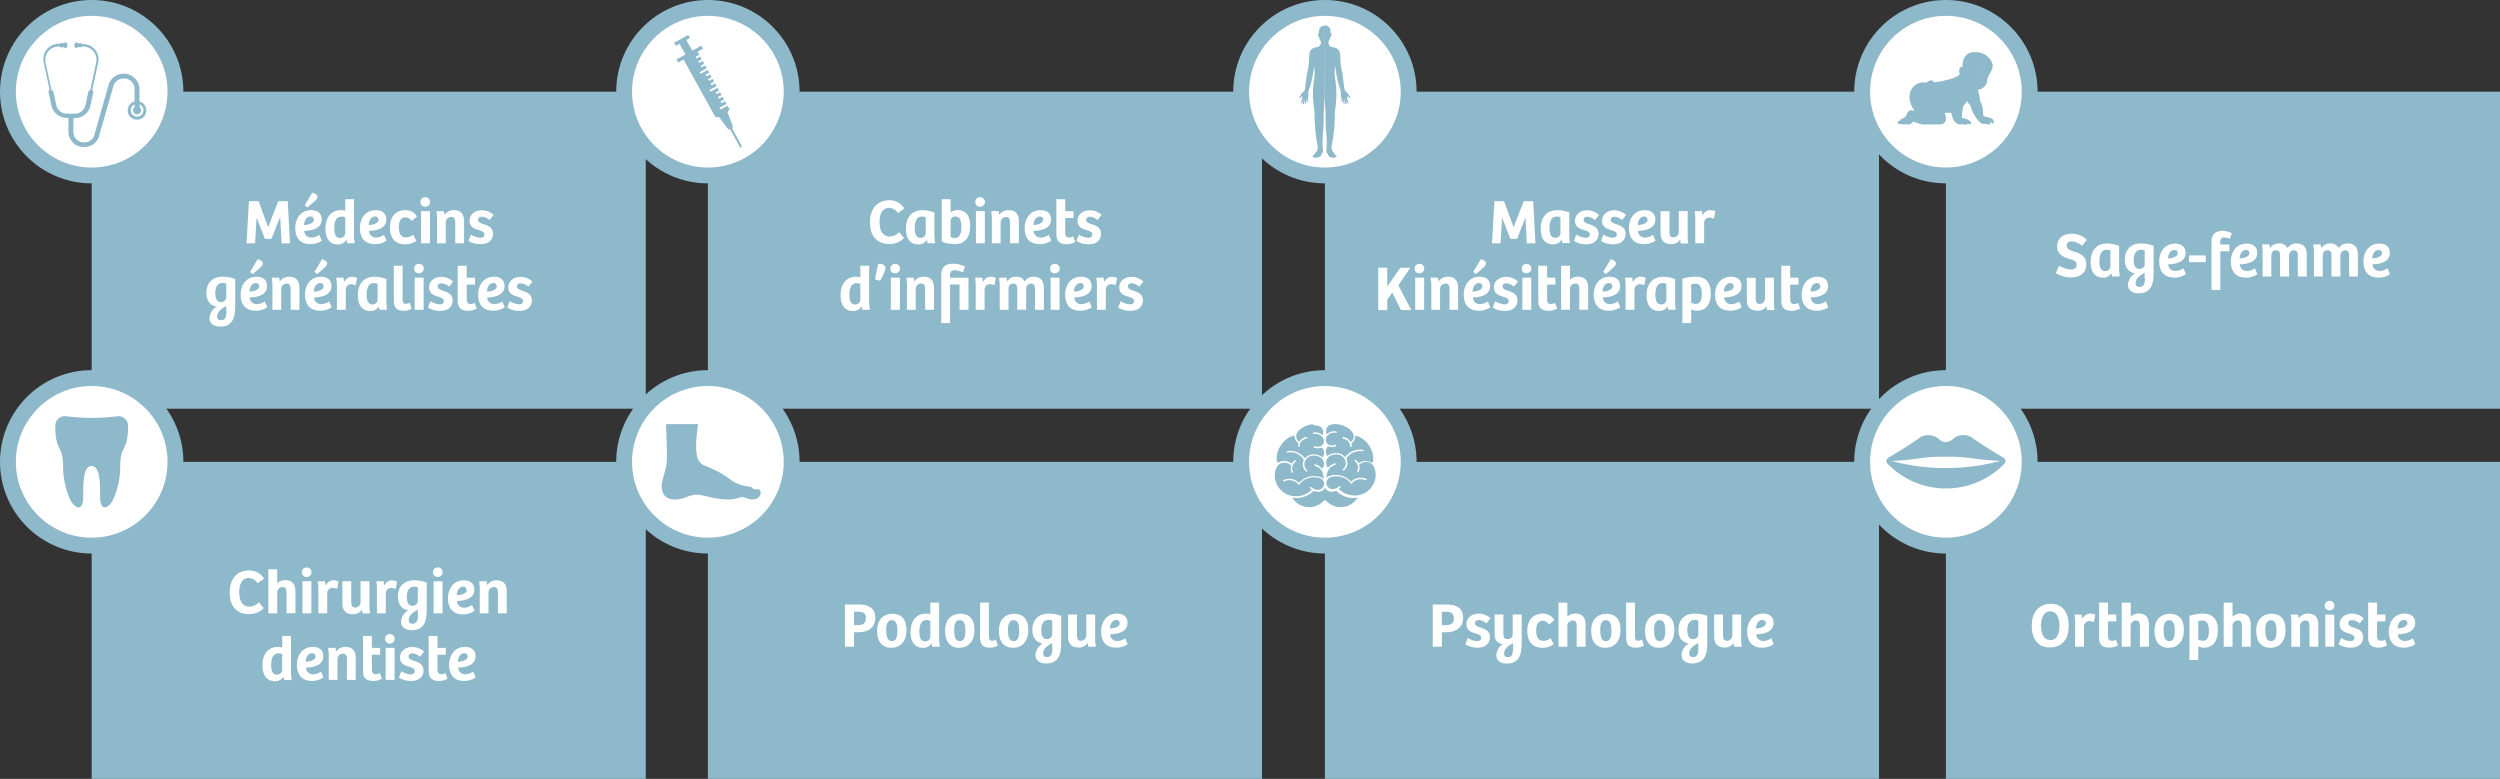
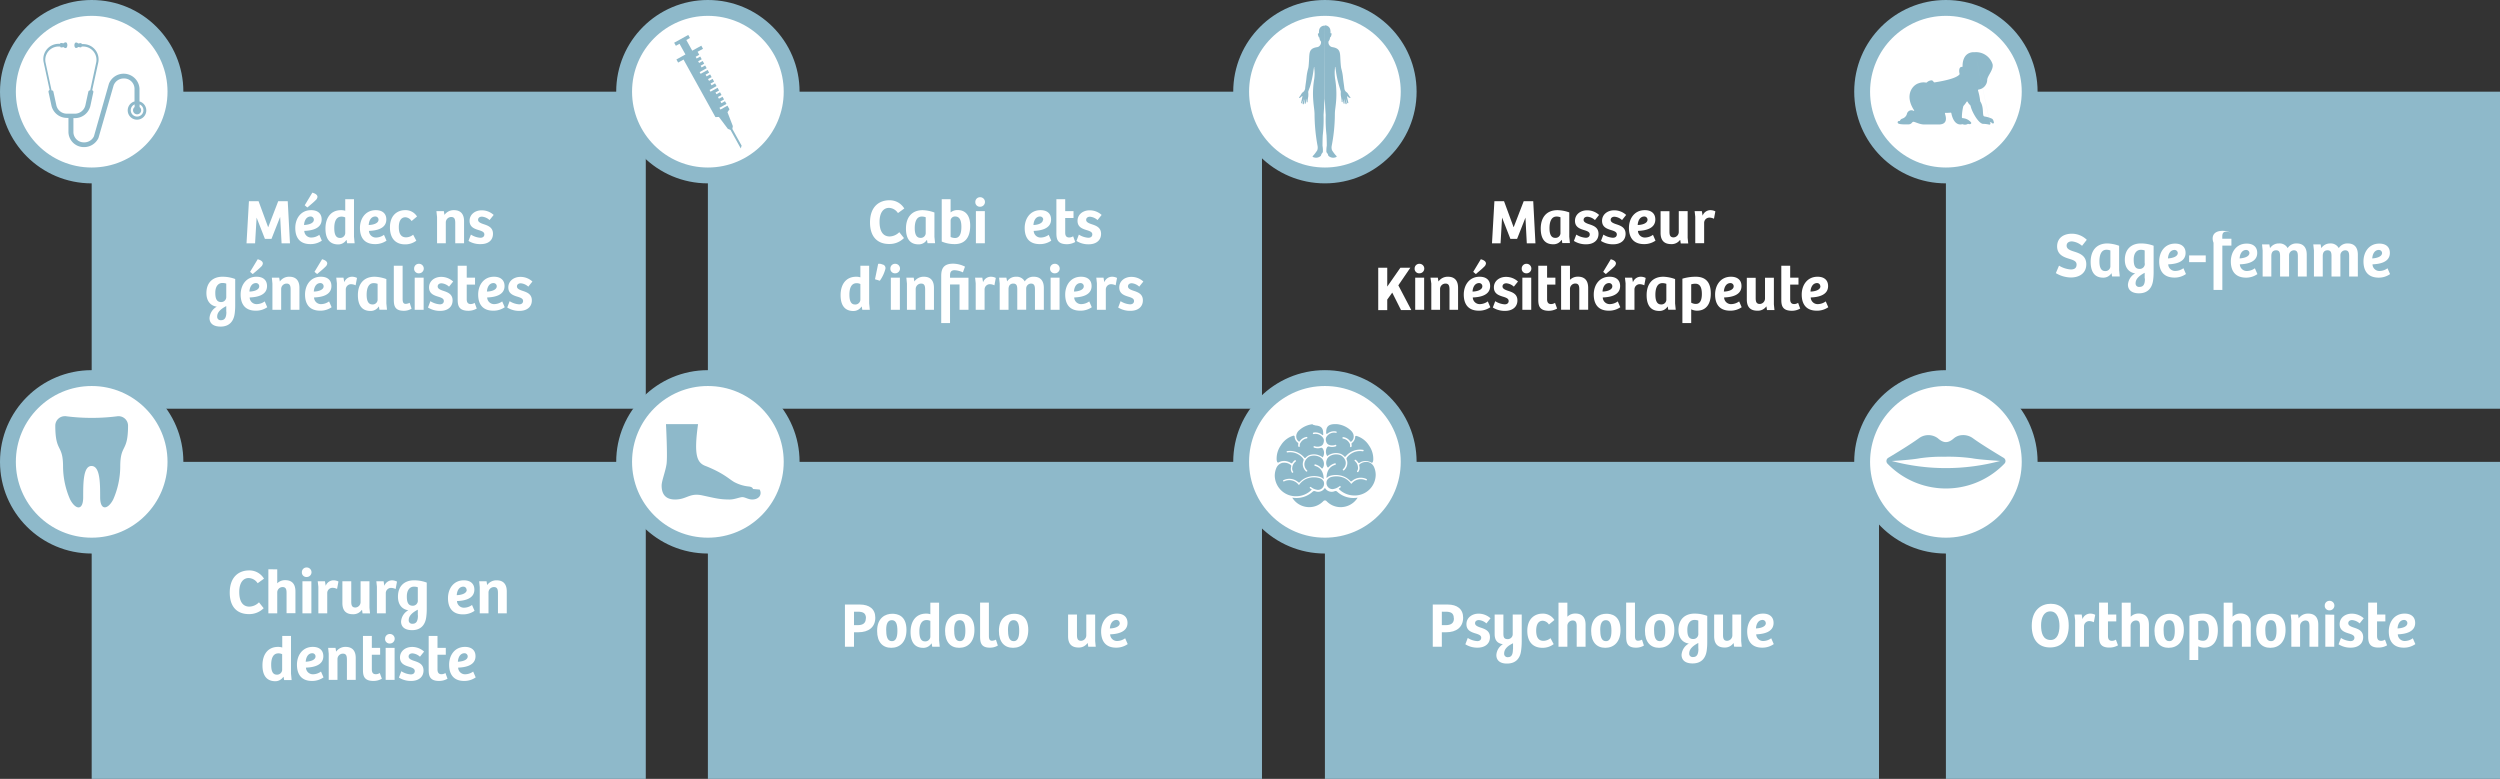
<svg xmlns="http://www.w3.org/2000/svg" id="Calque_1" data-name="Calque 1" viewBox="0 0 788.58 245.68">
  <rect x="0" y="0" width="788.58" height="245.68" fill="#333333" stroke="none" />
  <defs>
    <style>.cls-1{fill:#8eb9ca;}.cls-2{fill:#fff;}.cls-3{fill:none;stroke:#8eb9ca;stroke-width:5px;}</style>
  </defs>
  <rect class="cls-1" x="28.92" y="28.92" width="174.78" height="100" />
  <path class="cls-2" d="M81.56,63.46l3,8.16h.06l3.14-8.16h3l.71,13.3H88.82l-.44-8.22h-.06l-2.68,6.8H83.56l-2.62-6.7h0l-.48,8.12h-2.7l.76-13.3Z" transform="translate(0 0)" />
  <path class="cls-2" d="M93.14,71.91c0-2.94,1.72-5.62,5-5.62,2,0,3.32,1,3.32,2.94,0,3-3.32,3.52-5.48,3.6a2.17,2.17,0,0,0,2.24,2.1h0a4.36,4.36,0,0,0,2.5-.86l.8,1.84A6.21,6.21,0,0,1,97.9,77C94.52,77,93.14,74.91,93.14,71.91ZM99,69.29a1,1,0,0,0-1-1c-1.34,0-2,1.24-2.1,2.68C97,70.93,99,70.59,99,69.29Zm-.48-8.52c.64.18,1.62.56,1.62,1.34a1.63,1.63,0,0,1-.6,1.06c-.68.7-1.82,1.62-2.6,2.28l-.82-.7Z" transform="translate(0 0)" />
  <path class="cls-2" d="M102.66,72.11c0-3.44,1.72-5.82,4.92-5.82a4,4,0,0,1,1.32.2V62.83h2.76V74.67l.2,2.06H109.5l-.18-1h-.1a3,3,0,0,1-2.6,1.37C103.42,77.06,102.66,74.51,102.66,72.11Zm6.24,1.48v-5a2.65,2.65,0,0,0-1.2-.26c-1.74,0-2.26,1.74-2.26,3.56s.38,3.16,1.78,3.16a1.6,1.6,0,0,0,1.68-1.46Z" transform="translate(0 0)" />
  <path class="cls-2" d="M113.54,71.91c0-2.94,1.72-5.62,5-5.62,2,0,3.32,1,3.32,2.94,0,3-3.32,3.52-5.48,3.6a2.17,2.17,0,0,0,2.24,2.1h0a4.36,4.36,0,0,0,2.5-.86l.8,1.84A6.21,6.21,0,0,1,118.3,77C114.92,77,113.54,74.91,113.54,71.91Zm5.86-2.62a1,1,0,0,0-1-1c-1.34,0-2,1.24-2.1,2.68,1.06,0,3.1-.38,3.1-1.68Z" transform="translate(0 0)" />
  <path class="cls-2" d="M123,71.73c0-4,2.52-5.44,4.76-5.44a4.22,4.22,0,0,1,3.78,2l-1.72,1.44a2.48,2.48,0,0,0-1.94-1.2c-1.26,0-2.08,1-2.08,3.12s.72,3.22,2.32,3.22a3.62,3.62,0,0,0,2.2-.84l1,1.89a5.75,5.75,0,0,1-3.6,1.16C124.76,77.06,123,75.17,123,71.73Z" transform="translate(0 0)" />
-   <path class="cls-2" d="M132.62,63.69a1.47,1.47,0,0,1,1.46-1.48h.08a1.5,1.5,0,1,1,0,3,1.43,1.43,0,0,1-1.54-1.31Zm3,2.9V76.73H132.8V66.59Z" transform="translate(0 0)" />
  <path class="cls-2" d="M137.66,66.59H140l.2,1.2a3.56,3.56,0,0,1,3-1.5c2,0,3.18,1.12,3.18,3.5v6.94h-2.78V70.35c0-1.1-.18-1.9-1.26-1.9a1.72,1.72,0,0,0-1.72,1.72v6.56h-2.76V68.46Z" transform="translate(0 0)" />
  <path class="cls-2" d="M147.78,76l.76-2a6.3,6.3,0,0,0,3,1c.68,0,1.24-.34,1.24-1.06s-.68-1-1.52-1.28c-1.48-.44-3.14-.94-3.14-3s1.78-3.32,3.8-3.32a5.54,5.54,0,0,1,3.8,1.46l-1.3,1.62A4,4,0,0,0,152,68.34c-.66,0-1.2.34-1.2,1s.68,1,1.6,1.32c1.46.48,3.1,1,3.1,3.08S154,77,151.64,77A7,7,0,0,1,147.78,76Z" transform="translate(0 0)" />
  <path class="cls-2" d="M66.09,100.3a4.45,4.45,0,0,1,2.3-3.57c-1.68-.2-3.28-1.48-3.28-4.28,0-3.42,2.12-5.16,5.08-5.16a11.37,11.37,0,0,1,4,.72v8.35a18.84,18.84,0,0,1-.14,2.37c-.3,2.69-1.78,4.29-4.48,4.29C67.27,103,66.09,102,66.09,100.3Zm5.28-6.71V89.46a3.36,3.36,0,0,0-1.22-.2c-1.32,0-2.24,1.1-2.24,3.08,0,1.38.2,2.94,1.84,2.94a1.58,1.58,0,0,0,1.62-1.54Zm0,4.75V96.55c-1.72.9-2.86,1.94-2.86,3.26a1.06,1.06,0,0,0,.93,1.19.94.94,0,0,0,.29,0c1.3,0,1.68-1.06,1.68-2.66Z" transform="translate(0 0)" />
  <path class="cls-2" d="M75.91,92.91c0-2.94,1.72-5.62,5-5.62,2,0,3.32,1,3.32,2.94,0,3-3.32,3.52-5.48,3.6A2.17,2.17,0,0,0,81,95.93h0a4.36,4.36,0,0,0,2.5-.86l.8,1.84A6.21,6.21,0,0,1,80.67,98C77.29,98,75.91,95.91,75.91,92.91Zm5.86-2.62a1,1,0,0,0-1-1c-1.34,0-2,1.24-2.1,2.68,1.06,0,3.1-.38,3.1-1.68Zm-.48-8.52c.64.18,1.62.56,1.62,1.34a1.63,1.63,0,0,1-.6,1.06c-.68.7-1.82,1.62-2.6,2.28l-.82-.7Z" transform="translate(0 0)" />
  <path class="cls-2" d="M85.75,87.59h2.32l.2,1.2a3.56,3.56,0,0,1,3-1.5c2,0,3.18,1.12,3.18,3.5v6.94H91.67V91.35c0-1.1-.18-1.9-1.26-1.9a1.72,1.72,0,0,0-1.72,1.72v6.56H85.93V89.46Z" transform="translate(0 0)" />
  <path class="cls-2" d="M96.22,92.91c0-2.94,1.72-5.62,5-5.62,2,0,3.32,1,3.32,2.94,0,3-3.32,3.52-5.48,3.6a2.17,2.17,0,0,0,2.24,2.1h0a4.36,4.36,0,0,0,2.5-.86l.8,1.84A6.21,6.21,0,0,1,101,98C97.61,98,96.22,95.91,96.22,92.91Zm5.86-2.62a1,1,0,0,0-1-1c-1.34,0-2,1.24-2.1,2.68,1.07,0,3.11-.38,3.11-1.68Zm-.48-8.52c.64.18,1.62.56,1.62,1.34a1.63,1.63,0,0,1-.6,1.06c-.68.7-1.82,1.62-2.6,2.28l-.82-.7Z" transform="translate(0 0)" />
  <path class="cls-2" d="M106.07,87.59h2.28l.24,1.44a2.63,2.63,0,0,1,2.4-1.74,3.39,3.39,0,0,1,1.62.38L112.17,90a3.44,3.44,0,0,0-1.44-.36,1.66,1.66,0,0,0-1.66,1.66v6.42h-2.8V89.35Z" transform="translate(0 0)" />
  <path class="cls-2" d="M112.89,93.11c0-3.52,1.8-5.82,5.3-5.82a11.87,11.87,0,0,1,3.68.74v7.68l.2,2h-2.38l-.16-1h-.08a3,3,0,0,1-2.64,1.37C113.77,98.06,112.89,95.71,112.89,93.11Zm6.22,1.42v-5a3.38,3.38,0,0,0-1.26-.22c-1.64,0-2.2,1.7-2.2,3.66,0,1.6.36,3.06,1.8,3.06a1.54,1.54,0,0,0,1.66-1.41Z" transform="translate(0 0)" />
  <path class="cls-2" d="M124.22,94.31V83.83H127V94.29c0,1.1.26,1.56,1,1.56a3.05,3.05,0,0,0,1.22-.34l.6,1.86a4.69,4.69,0,0,1-2.56.66C124.35,98,124.22,96.17,124.22,94.31Z" transform="translate(0 0)" />
  <path class="cls-2" d="M130.63,84.69a1.47,1.47,0,0,1,1.46-1.48h.08a1.5,1.5,0,0,1,0,3,1.43,1.43,0,0,1-1.54-1.31Zm3,2.9V97.73h-2.82V87.59Z" transform="translate(0 0)" />
  <path class="cls-2" d="M135,97l.76-2a6.3,6.3,0,0,0,3,1c.68,0,1.24-.34,1.24-1.06s-.68-1-1.52-1.28c-1.48-.44-3.14-.94-3.14-3s1.78-3.32,3.8-3.32a5.54,5.54,0,0,1,3.8,1.46l-1.3,1.62a4,4,0,0,0-2.38-1.06c-.66,0-1.2.34-1.2,1s.68,1,1.6,1.32c1.46.48,3.1,1,3.1,3.08s-1.58,3.3-3.9,3.3A7,7,0,0,1,135,97Z" transform="translate(0 0)" />
  <path class="cls-2" d="M144.37,94.46V83.83h2.85v3.76h2.62v2.18h-2.62v4.62c0,1.18.54,1.52,1.28,1.52a2.31,2.31,0,0,0,1.22-.38l.66,1.8a5.26,5.26,0,0,1-2.68.7C144.63,98,144.37,96.29,144.37,94.46Z" transform="translate(0 0)" />
  <path class="cls-2" d="M150.83,92.91c0-2.94,1.72-5.62,5-5.62,2,0,3.32,1,3.32,2.94,0,3-3.32,3.52-5.48,3.6a2.17,2.17,0,0,0,2.24,2.1h0a4.36,4.36,0,0,0,2.5-.86l.8,1.84A6.21,6.21,0,0,1,155.59,98C152.22,98,150.83,95.91,150.83,92.91Zm5.86-2.62a1,1,0,0,0-1-1c-1.34,0-2,1.24-2.1,2.68,1.06,0,3.1-.38,3.1-1.68Z" transform="translate(0 0)" />
  <path class="cls-2" d="M160,97l.76-2a6.3,6.3,0,0,0,3,1c.68,0,1.24-.34,1.24-1.06s-.68-1-1.52-1.28c-1.48-.44-3.14-.94-3.14-3s1.78-3.32,3.8-3.32a5.54,5.54,0,0,1,3.8,1.46l-1.3,1.62a4,4,0,0,0-2.38-1.06c-.66,0-1.2.34-1.2,1s.68,1,1.6,1.32c1.46.48,3.1,1,3.1,3.08s-1.58,3.3-3.9,3.3A7,7,0,0,1,160,97Z" transform="translate(0 0)" />
  <rect class="cls-1" x="223.29" y="28.92" width="174.78" height="100" />
  <path class="cls-2" d="M274.43,70.17c0-5.24,3.16-7,6.06-7a5.35,5.35,0,0,1,4.75,2.6l-2,1.44a3.52,3.52,0,0,0-2.8-1.64c-1.82,0-3,1.54-3,4.4s1,4.62,3.22,4.62a4.43,4.43,0,0,0,3-1.36l1.48,1.86a6.36,6.36,0,0,1-4.6,1.87C276.77,77,274.43,74.67,274.43,70.17Z" transform="translate(0 0)" />
  <path class="cls-2" d="M285.77,72.11c0-3.52,1.8-5.82,5.3-5.82a11.87,11.87,0,0,1,3.68.74v7.68l.2,2h-2.38l-.16-1h-.08a3,3,0,0,1-2.64,1.37C286.65,77.06,285.77,74.71,285.77,72.11ZM292,73.53v-5a3.38,3.38,0,0,0-1.26-.22c-1.64,0-2.2,1.7-2.2,3.66,0,1.6.36,3.06,1.8,3.06A1.54,1.54,0,0,0,292,73.62v-.09Z" transform="translate(0 0)" />
  <path class="cls-2" d="M297.05,76.19V62.83h2.8V67a3.47,3.47,0,0,1,2.26-.74c2.4,0,3.92,1.68,3.92,4.9,0,3.9-1.76,5.84-4.9,5.84A10.42,10.42,0,0,1,297.05,76.19Zm6.2-4.64c0-1.58-.32-3.26-1.94-3.26a1.36,1.36,0,0,0-1.46,1.25v5.21a3.26,3.26,0,0,0,1.4.32c1.28,0,2-1.08,2-3.52Z" transform="translate(0 0)" />
  <path class="cls-2" d="M307.65,63.69a1.47,1.47,0,0,1,1.46-1.48h.08a1.5,1.5,0,1,1,0,3h0a1.43,1.43,0,0,1-1.54-1.31Zm3,2.9V76.73h-2.82V66.59Z" transform="translate(0 0)" />
-   <path class="cls-2" d="M312.69,66.59H315l.2,1.2a3.56,3.56,0,0,1,3-1.5c2,0,3.18,1.12,3.18,3.5v6.94h-2.78V70.35c0-1.1-.18-1.9-1.26-1.9a1.72,1.72,0,0,0-1.72,1.72v6.56h-2.76V68.46Z" transform="translate(0 0)" />
  <path class="cls-2" d="M323.22,71.91c0-2.94,1.72-5.62,5-5.62,2,0,3.32,1,3.32,2.94,0,3-3.32,3.52-5.48,3.6a2.17,2.17,0,0,0,2.24,2.1h0a4.36,4.36,0,0,0,2.5-.86l.8,1.84A6.21,6.21,0,0,1,328,77C324.55,77,323.22,74.91,323.22,71.91Zm5.86-2.62a1,1,0,0,0-1-1c-1.34,0-2,1.24-2.1,2.68,1,0,3-.38,3-1.68Z" transform="translate(0 0)" />
  <path class="cls-2" d="M333.22,73.46V62.83H336v3.76h2.62v2.18H336v4.62c0,1.18.54,1.52,1.28,1.52a2.31,2.31,0,0,0,1.22-.38l.66,1.8a5.26,5.26,0,0,1-2.68.7C333.45,77,333.22,75.29,333.22,73.46Z" transform="translate(0 0)" />
  <path class="cls-2" d="M339.55,76l.76-2a6.3,6.3,0,0,0,3,1c.68,0,1.24-.34,1.24-1.06s-.68-1-1.52-1.28c-1.48-.44-3.14-.94-3.14-3s1.78-3.32,3.8-3.32a5.54,5.54,0,0,1,3.8,1.46l-1.3,1.62a4,4,0,0,0-2.38-1.06c-.66,0-1.2.34-1.2,1s.68,1,1.6,1.32c1.46.48,3.1,1,3.1,3.08s-1.58,3.3-3.9,3.3A7,7,0,0,1,339.55,76Z" transform="translate(0 0)" />
  <path class="cls-2" d="M265.15,93.11c0-3.44,1.72-5.82,4.92-5.82a4,4,0,0,1,1.32.2V83.83h2.77V95.67l.2,2.06H272l-.18-1h-.1a3,3,0,0,1-2.6,1.37C265.91,98.06,265.15,95.51,265.15,93.11Zm6.24,1.48v-5a2.65,2.65,0,0,0-1.2-.26c-1.74,0-2.26,1.74-2.26,3.56s.38,3.16,1.78,3.16a1.6,1.6,0,0,0,1.68-1.46Z" transform="translate(0 0)" />
  <path class="cls-2" d="M277,83.23a2.23,2.23,0,0,1,1.3.18,1.16,1.16,0,0,1,1,1.32,1.42,1.42,0,0,1-.05.22,11.49,11.49,0,0,1-1.72,3.6L276,88.09Z" transform="translate(0 0)" />
  <path class="cls-2" d="M280.85,84.69a1.47,1.47,0,0,1,1.46-1.48h.08a1.5,1.5,0,0,1,0,3,1.43,1.43,0,0,1-1.54-1.31Zm3,2.9V97.73H281V87.59Z" transform="translate(0 0)" />
  <path class="cls-2" d="M285.89,87.59h2.33l.2,1.2a3.56,3.56,0,0,1,3-1.5c2,0,3.18,1.12,3.18,3.5v6.94h-2.78V91.35c0-1.1-.18-1.9-1.26-1.9a1.72,1.72,0,0,0-1.72,1.72v6.56h-2.76V89.46Z" transform="translate(0 0)" />
  <path class="cls-2" d="M300.63,83.17a8.47,8.47,0,0,1,3.76.94l-.66,1.8a7,7,0,0,0-2.58-.68c-1,0-1.48.42-1.48,1.62v.76h5.82V97.73h-2.82v-8h-3V101.9h-2.78V87.09C296.89,85.13,297.33,83.17,300.63,83.17Z" transform="translate(0 0)" />
  <path class="cls-2" d="M307.57,87.59h2.28l.24,1.44a2.63,2.63,0,0,1,2.4-1.74,3.39,3.39,0,0,1,1.62.38L313.67,90a3.44,3.44,0,0,0-1.44-.36,1.66,1.66,0,0,0-1.66,1.66v6.42h-2.8V89.35Z" transform="translate(0 0)" />
  <path class="cls-2" d="M315.15,87.59h2.3l.22,1.18a3.3,3.3,0,0,1,2.84-1.48,2.89,2.89,0,0,1,2.73,1.48,3.19,3.19,0,0,1,2.84-1.48c2,0,3.18,1.16,3.18,3.54v6.9h-2.8V91.35c0-1.06-.16-1.9-1.26-1.9A1.55,1.55,0,0,0,323.69,91a.76.76,0,0,0,0,.15v6.54h-2.81V91.35c0-1-.1-1.9-1.24-1.9s-1.52.8-1.52,1.8v6.48h-2.78V89.46Z" transform="translate(0 0)" />
  <path class="cls-2" d="M331.22,84.69a1.47,1.47,0,0,1,1.46-1.48h.08a1.5,1.5,0,0,1,0,3,1.43,1.43,0,0,1-1.54-1.31Zm3,2.9V97.73H331.4V87.59Z" transform="translate(0 0)" />
  <path class="cls-2" d="M336,92.91c0-2.94,1.72-5.62,5-5.62,2,0,3.32,1,3.32,2.94,0,3-3.32,3.52-5.48,3.6a2.17,2.17,0,0,0,2.24,2.1h0a4.36,4.36,0,0,0,2.5-.86l.8,1.84A6.21,6.21,0,0,1,340.73,98C337.35,98,336,95.91,336,92.91Zm5.86-2.62a1,1,0,0,0-1-1c-1.34,0-2,1.24-2.1,2.68,1.06,0,3.1-.38,3.1-1.68Z" transform="translate(0 0)" />
  <path class="cls-2" d="M345.81,87.59h2.28l.24,1.44a2.63,2.63,0,0,1,2.4-1.74,3.39,3.39,0,0,1,1.62.38L351.91,90a3.44,3.44,0,0,0-1.44-.36,1.66,1.66,0,0,0-1.66,1.66v6.42H346V89.35Z" transform="translate(0 0)" />
  <path class="cls-2" d="M352.71,97l.76-2a6.3,6.3,0,0,0,3,1c.68,0,1.24-.34,1.24-1.06s-.68-1-1.52-1.28c-1.48-.44-3.14-.94-3.14-3s1.78-3.32,3.8-3.32a5.54,5.54,0,0,1,3.8,1.46l-1.3,1.62A4,4,0,0,0,357,89.34c-.66,0-1.2.34-1.2,1s.68,1,1.6,1.32c1.46.48,3.1,1,3.1,3.08s-1.58,3.3-3.9,3.3A7,7,0,0,1,352.71,97Z" transform="translate(0 0)" />
-   <rect class="cls-1" x="417.92" y="28.92" width="174.78" height="100" />
  <path class="cls-2" d="M474.42,63.46l3,8.16h.06l3.15-8.16h3l.7,13.3H481.6l-.43-8.22h.05l-2.68,6.8h-2.12l-2.62-6.7h0l-.48,8.12h-2.7l.76-13.3Z" transform="translate(0 0)" />
  <path class="cls-2" d="M486,72.11c0-3.52,1.8-5.82,5.3-5.82A11.87,11.87,0,0,1,495,67v7.68l.2,2H492.8l-.16-1h-.08a3,3,0,0,1-2.64,1.37C486.88,77.06,486,74.71,486,72.11Zm6.22,1.42v-5a3.38,3.38,0,0,0-1.26-.22c-1.64,0-2.2,1.7-2.2,3.66,0,1.6.36,3.06,1.8,3.06a1.54,1.54,0,0,0,1.66-1.41v-.09Z" transform="translate(0 0)" />
  <path class="cls-2" d="M496.46,76l.76-2a6.3,6.3,0,0,0,3,1c.68,0,1.24-.34,1.24-1.06s-.68-1-1.52-1.28c-1.48-.44-3.14-.94-3.14-3s1.78-3.32,3.8-3.32a5.54,5.54,0,0,1,3.8,1.46l-1.3,1.62a4,4,0,0,0-2.38-1.06c-.66,0-1.2.34-1.2,1s.68,1,1.6,1.32c1.46.48,3.1,1,3.1,3.08s-1.58,3.3-3.9,3.3A7,7,0,0,1,496.46,76Z" transform="translate(0 0)" />
  <path class="cls-2" d="M505,76l.76-2a6.3,6.3,0,0,0,3,1c.68,0,1.24-.34,1.24-1.06s-.68-1-1.52-1.28c-1.48-.44-3.14-.94-3.14-3s1.78-3.32,3.8-3.32a5.54,5.54,0,0,1,3.8,1.46l-1.3,1.62a4,4,0,0,0-2.38-1.06c-.66,0-1.2.34-1.2,1s.68,1,1.6,1.32c1.46.48,3.1,1,3.1,3.08s-1.58,3.3-3.9,3.3A7,7,0,0,1,505,76Z" transform="translate(0 0)" />
  <path class="cls-2" d="M513.82,71.91c0-2.94,1.72-5.62,5-5.62,2,0,3.32,1,3.32,2.94,0,3-3.32,3.52-5.48,3.6a2.17,2.17,0,0,0,2.24,2.1h0a4.36,4.36,0,0,0,2.5-.86l.8,1.84A6.21,6.21,0,0,1,518.58,77C515.22,77,513.82,74.91,513.82,71.91Zm5.86-2.62a1,1,0,0,0-1-1c-1.34,0-2,1.24-2.1,2.68,1.06,0,3.1-.38,3.1-1.68Z" transform="translate(0 0)" />
  <path class="cls-2" d="M523.8,73.46V66.62h2.8V73c0,1.1.18,1.88,1.3,1.88a1.72,1.72,0,0,0,1.64-1.68v-6.6h2.8V75l.18,1.8h-2.36l-.16-1.1h-.08A3.25,3.25,0,0,1,527.14,77C524.92,77,523.8,75.81,523.8,73.46Z" transform="translate(0 0)" />
  <path class="cls-2" d="M534.54,66.59h2.28l.24,1.44a2.63,2.63,0,0,1,2.4-1.74,3.39,3.39,0,0,1,1.62.38L540.64,69a3.44,3.44,0,0,0-1.44-.36,1.66,1.66,0,0,0-1.66,1.66v6.42h-2.8V68.35Z" transform="translate(0 0)" />
  <path class="cls-2" d="M437.58,84.46V90.4h0l4.14-5.94h3.14L441.08,90l4.09,7.8h-3.25l-2.76-5.5-1.58,2.2v3.32h-2.84V84.46Z" transform="translate(0 0)" />
  <path class="cls-2" d="M446.22,84.69a1.47,1.47,0,0,1,1.46-1.48h.08a1.5,1.5,0,0,1,0,3,1.43,1.43,0,0,1-1.54-1.31Zm3,2.9V97.73H446.4V87.59Z" transform="translate(0 0)" />
  <path class="cls-2" d="M451.22,87.59h2.32l.2,1.2a3.56,3.56,0,0,1,3-1.5c2,0,3.18,1.12,3.18,3.5v6.94h-2.7V91.35c0-1.1-.18-1.9-1.26-1.9a1.72,1.72,0,0,0-1.72,1.72v6.56h-2.76V89.46Z" transform="translate(0 0)" />
  <path class="cls-2" d="M461.72,92.91c0-2.94,1.72-5.62,5-5.62,2,0,3.32,1,3.32,2.94,0,3-3.32,3.52-5.48,3.6a2.17,2.17,0,0,0,2.24,2.1h0a4.36,4.36,0,0,0,2.5-.86l.8,1.84A6.21,6.21,0,0,1,466.48,98C463.1,98,461.72,95.91,461.72,92.91Zm5.86-2.62a1,1,0,0,0-1-1c-1.34,0-2,1.24-2.1,2.68,1.06,0,3.1-.38,3.1-1.68Zm-.48-8.52c.64.18,1.62.56,1.62,1.34a1.63,1.63,0,0,1-.6,1.06c-.68.7-1.82,1.62-2.6,2.28l-.82-.7Z" transform="translate(0 0)" />
  <path class="cls-2" d="M470.88,97l.76-2a6.3,6.3,0,0,0,3,1c.68,0,1.24-.34,1.24-1.06s-.68-1-1.52-1.28c-1.48-.44-3.14-.94-3.14-3s1.78-3.32,3.8-3.32a5.54,5.54,0,0,1,3.8,1.46l-1.3,1.62a4,4,0,0,0-2.38-1.06c-.66,0-1.2.34-1.2,1s.68,1,1.6,1.32c1.46.48,3.1,1,3.1,3.08s-1.58,3.3-3.9,3.3A7,7,0,0,1,470.88,97Z" transform="translate(0 0)" />
  <path class="cls-2" d="M480,84.69a1.47,1.47,0,0,1,1.46-1.48h.08a1.5,1.5,0,0,1,0,3A1.43,1.43,0,0,1,480,84.9Zm3,2.9V97.73H480.2V87.59Z" transform="translate(0 0)" />
  <path class="cls-2" d="M485.22,94.46V83.83H488v3.76h2.62v2.18H488v4.62c0,1.18.54,1.52,1.28,1.52a2.31,2.31,0,0,0,1.22-.38l.66,1.8a5.26,5.26,0,0,1-2.68.7C485.5,98,485.22,96.29,485.22,94.46Z" transform="translate(0 0)" />
  <path class="cls-2" d="M495.22,83.83v4.44a3.44,3.44,0,0,1,2.5-1c2.12,0,3.24,1.18,3.24,3.56v6.88h-2.8V91.25c0-1.06-.2-1.82-1.26-1.82a1.69,1.69,0,0,0-1.68,1.7v6.58h-2.8V83.81Z" transform="translate(0 0)" />
  <path class="cls-2" d="M502.72,92.91c0-2.94,1.72-5.62,5-5.62,2,0,3.32,1,3.32,2.94,0,3-3.32,3.52-5.48,3.6a2.17,2.17,0,0,0,2.24,2.1h0a4.36,4.36,0,0,0,2.5-.86l.8,1.84A6.21,6.21,0,0,1,507.48,98C504.1,98,502.72,95.91,502.72,92.91Zm5.86-2.62a1,1,0,0,0-1-1c-1.34,0-2,1.24-2.1,2.68,1.06,0,3.1-.38,3.1-1.68Zm-.48-8.52c.64.18,1.62.56,1.62,1.34a1.63,1.63,0,0,1-.6,1.06c-.68.7-1.82,1.62-2.6,2.28l-.82-.7Z" transform="translate(0 0)" />
  <path class="cls-2" d="M512.56,87.59h2.28l.24,1.44a2.63,2.63,0,0,1,2.4-1.74,3.39,3.39,0,0,1,1.62.38L518.66,90a3.44,3.44,0,0,0-1.44-.36,1.66,1.66,0,0,0-1.66,1.66v6.42h-2.8V89.35Z" transform="translate(0 0)" />
  <path class="cls-2" d="M519.4,93.11c0-3.52,1.8-5.82,5.3-5.82a11.87,11.87,0,0,1,3.68.74v7.68l.2,2h-2.36l-.16-1H526a3,3,0,0,1-2.64,1.37C520.28,98.06,519.4,95.71,519.4,93.11Zm6.22,1.42v-5a3.38,3.38,0,0,0-1.26-.22c-1.64,0-2.2,1.7-2.2,3.66,0,1.6.36,3.06,1.8,3.06a1.54,1.54,0,0,0,1.66-1.41v-.09Z" transform="translate(0 0)" />
  <path class="cls-2" d="M534.88,87.29c3.2,0,4.76,1.8,4.76,5.3S538,98,535.3,98a4.32,4.32,0,0,1-1.84-.43v4.34h-2.78v-14A14.61,14.61,0,0,1,534.88,87.29Zm1.94,5.46c0-1.86-.46-3.26-2.06-3.26a4.76,4.76,0,0,0-1.3.2v5.77a2.78,2.78,0,0,0,1.54.4C536.22,95.85,536.82,94.73,536.82,92.75Z" transform="translate(0 0)" />
  <path class="cls-2" d="M541,92.91c0-2.94,1.72-5.62,5-5.62,2,0,3.32,1,3.32,2.94,0,3-3.32,3.52-5.48,3.6a2.17,2.17,0,0,0,2.24,2.1h0a4.36,4.36,0,0,0,2.5-.86l.8,1.84A6.21,6.21,0,0,1,545.74,98C542.36,98,541,95.91,541,92.91Zm5.86-2.62a1,1,0,0,0-1-1c-1.34,0-2,1.24-2.1,2.68,1.06,0,3.1-.38,3.1-1.68Z" transform="translate(0 0)" />
  <path class="cls-2" d="M551,94.46V87.62h2.8V94c0,1.1.18,1.88,1.3,1.88a1.72,1.72,0,0,0,1.64-1.68v-6.6h2.8V96l.18,1.8h-2.36l-.16-1.1h-.08A3.25,3.25,0,0,1,554.3,98C552.08,98,551,96.81,551,94.46Z" transform="translate(0 0)" />
  <path class="cls-2" d="M561.88,94.46V83.83h2.8v3.76h2.62v2.18h-2.62v4.62c0,1.18.54,1.52,1.28,1.52a2.31,2.31,0,0,0,1.22-.38l.66,1.8a5.26,5.26,0,0,1-2.68.7C562.14,98,561.88,96.29,561.88,94.46Z" transform="translate(0 0)" />
  <path class="cls-2" d="M568.32,92.91c0-2.94,1.72-5.62,5-5.62,2,0,3.32,1,3.32,2.94,0,3-3.32,3.52-5.48,3.6a2.17,2.17,0,0,0,2.24,2.1h0a4.36,4.36,0,0,0,2.5-.86l.8,1.84A6.21,6.21,0,0,1,573.08,98C569.7,98,568.32,95.91,568.32,92.91Zm5.86-2.62a1,1,0,0,0-1-1c-1.34,0-2,1.24-2.1,2.68,1.06,0,3.14-.38,3.14-1.68Z" transform="translate(0 0)" />
  <rect class="cls-1" x="613.8" y="28.92" width="174.78" height="100" />
  <path class="cls-2" d="M648.48,86.15l1-2.36A8.17,8.17,0,0,0,653.2,85c.94,0,1.82-.3,1.82-1.56,0-1.06-1-1.4-2.3-1.8-1.74-.52-3.84-1.3-3.84-3.92s2-4,4.64-4a6.77,6.77,0,0,1,4.72,1.92l-1.5,1.9a5.68,5.68,0,0,0-3.2-1.4c-.8,0-1.66.34-1.66,1.36s1,1.44,2.44,1.88c1.82.58,3.76,1.34,3.76,4s-2,4.15-4.9,4.15A9.51,9.51,0,0,1,648.48,86.15Z" transform="translate(0 0)" />
  <path class="cls-2" d="M659.46,82.61c0-3.52,1.8-5.82,5.3-5.82a11.87,11.87,0,0,1,3.68.74v7.68l.2,2h-2.42l-.16-1H666a3,3,0,0,1-2.64,1.37C660.34,87.56,659.46,85.21,659.46,82.61ZM665.68,84V79a3.38,3.38,0,0,0-1.26-.22c-1.64,0-2.2,1.7-2.2,3.66,0,1.6.36,3.06,1.8,3.06a1.54,1.54,0,0,0,1.66-1.41V84Z" transform="translate(0 0)" />
  <path class="cls-2" d="M671.22,89.8a4.45,4.45,0,0,1,2.3-3.57c-1.68-.2-3.28-1.48-3.28-4.28,0-3.42,2.12-5.16,5.08-5.16a11.37,11.37,0,0,1,4,.72v8.35a18.84,18.84,0,0,1-.14,2.37c-.3,2.69-1.78,4.29-4.48,4.29C672.44,92.52,671.22,91.46,671.22,89.8Zm5.28-6.71V79a3.36,3.36,0,0,0-1.22-.2c-1.32,0-2.24,1.1-2.24,3.08,0,1.38.2,2.94,1.84,2.94a1.57,1.57,0,0,0,1.66-1.49.89.89,0,0,0,0-.23Zm0,4.75V86.05c-1.72.9-2.86,1.94-2.86,3.26a1.06,1.06,0,0,0,.93,1.19.94.94,0,0,0,.29,0c1.36,0,1.72-1,1.72-2.66Z" transform="translate(0 0)" />
  <path class="cls-2" d="M681.08,82.46c0-2.94,1.72-5.62,5-5.62,2,0,3.32,1,3.32,2.94,0,3-3.32,3.52-5.48,3.6a2.17,2.17,0,0,0,2.25,2.08h.05a4.36,4.36,0,0,0,2.5-.86l.8,1.84a6.21,6.21,0,0,1-3.66,1.12C682.46,87.53,681.08,85.46,681.08,82.46Zm5.86-2.62a1,1,0,0,0-1-1c-1.34,0-2,1.24-2.1,2.68,1.06-.06,3.1-.43,3.1-1.73Z" transform="translate(0 0)" />
  <path class="cls-2" d="M695.76,80.57v2.12h-5.24V80.57Z" transform="translate(0 0)" />
-   <path class="cls-2" d="M701.14,72.81a6.55,6.55,0,0,1,2.84.74l-.64,1.8a4.24,4.24,0,0,0-1.78-.46c-.84,0-1.22.44-1.22,1.46v.76h2.88v2.16h-2.86V91.46h-2.78V76.59C697.56,74.89,697.92,72.81,701.14,72.81Z" transform="translate(0 0)" />
+   <path class="cls-2" d="M701.14,72.81a6.55,6.55,0,0,1,2.84.74a4.24,4.24,0,0,0-1.78-.46c-.84,0-1.22.44-1.22,1.46v.76h2.88v2.16h-2.86V91.46h-2.78V76.59C697.56,74.89,697.92,72.81,701.14,72.81Z" transform="translate(0 0)" />
  <path class="cls-2" d="M703.68,82.46c0-2.94,1.72-5.62,5-5.62,2,0,3.32,1,3.32,2.94,0,3-3.32,3.52-5.48,3.6a2.17,2.17,0,0,0,2.24,2.1h0a4.36,4.36,0,0,0,2.5-.86l.8,1.84a6.21,6.21,0,0,1-3.66,1.12C705.06,87.53,703.68,85.46,703.68,82.46Zm5.86-2.62a1,1,0,0,0-1-1c-1.34,0-2,1.24-2.1,2.68,1.06-.06,3.1-.43,3.1-1.73Z" transform="translate(0 0)" />
  <path class="cls-2" d="M713.52,77.09h2.3l.22,1.18a3.3,3.3,0,0,1,2.84-1.48,2.87,2.87,0,0,1,2.72,1.48,3.19,3.19,0,0,1,2.84-1.48c2,0,3.18,1.16,3.18,3.54v6.9h-2.8V80.85c0-1.06-.16-1.9-1.26-1.9a1.55,1.55,0,0,0-1.51,1.59.76.76,0,0,0,0,.15v6.54h-2.84V80.85c0-1-.1-1.9-1.24-1.9s-1.52.8-1.52,1.8v6.48h-2.74V79Z" transform="translate(0 0)" />
  <path class="cls-2" d="M729.68,77.09H732l.22,1.18A3.3,3.3,0,0,1,735,76.79a2.87,2.87,0,0,1,2.72,1.48,3.19,3.19,0,0,1,2.84-1.48c2,0,3.18,1.16,3.18,3.54v6.9H741V80.85c0-1.06-.16-1.9-1.26-1.9a1.55,1.55,0,0,0-1.51,1.59.76.76,0,0,0,0,.15v6.54h-2.8V80.85c0-1-.1-1.9-1.24-1.9s-1.52.8-1.52,1.8v6.48h-2.78V79Z" transform="translate(0 0)" />
  <path class="cls-2" d="M745.52,82.46c0-2.94,1.72-5.62,5-5.62,2,0,3.32,1,3.32,2.94,0,3-3.32,3.52-5.48,3.6a2.17,2.17,0,0,0,2.24,2.1h0a4.36,4.36,0,0,0,2.5-.86l.8,1.84a6.21,6.21,0,0,1-3.66,1.12C746.9,87.53,745.52,85.46,745.52,82.46Zm5.86-2.62a1,1,0,0,0-1-1c-1.34,0-2,1.24-2.1,2.68,1.06-.06,3.1-.43,3.1-1.73Z" transform="translate(0 0)" />
  <rect class="cls-1" x="417.92" y="145.68" width="174.78" height="100" />
  <path class="cls-2" d="M456.64,190.69c3,0,4.88,1.42,4.88,4.14,0,3.06-2.2,4.6-5.3,4.6H454.8V204h-2.86v-13.3Zm1.94,4.36c0-1.74-1-2.1-2.66-2.1H454.8v4.24H456c1.58,0,2.62-.52,2.62-2.14Z" transform="translate(0 0)" />
  <path class="cls-2" d="M462.22,203.23l.76-2a6.3,6.3,0,0,0,3,1c.68,0,1.24-.34,1.24-1.06s-.68-1-1.52-1.28c-1.48-.44-3.14-.94-3.14-3s1.78-3.32,3.8-3.32a5.54,5.54,0,0,1,3.8,1.46l-1.3,1.62a4,4,0,0,0-2.38-1.06c-.66,0-1.2.34-1.2,1s.68,1,1.6,1.32c1.46.48,3.1,1,3.1,3.08s-1.58,3.3-3.9,3.3A7,7,0,0,1,462.22,203.23Z" transform="translate(0 0)" />
  <path class="cls-2" d="M472,206.63a4.28,4.28,0,0,1,2.06-3.42c-1.68-.26-2.6-1.18-2.6-3.2v-6.16h2.76v5.94c0,1.08.1,1.82,1.4,1.82a1.57,1.57,0,0,0,1.54-1.6v-6.16H480v8.46a21.51,21.51,0,0,1-.18,2.78c-.3,2.7-1.78,4.22-4.48,4.22C473.12,209.31,472,208.27,472,206.63Zm5.26-1.82v-1.9c-1.48.7-2.8,1.7-2.8,3.22a1.06,1.06,0,0,0,.94,1.16,1.13,1.13,0,0,0,.26,0c1.18,0,1.56-.94,1.56-2.48Z" transform="translate(0 0)" />
  <path class="cls-2" d="M481.76,199c0-4,2.52-5.44,4.76-5.44a4.22,4.22,0,0,1,3.78,2L488.58,197a2.48,2.48,0,0,0-1.94-1.2c-1.26,0-2.08,1-2.08,3.12s.72,3.22,2.32,3.22a3.62,3.62,0,0,0,2.2-.84l1,1.88a5.75,5.75,0,0,1-3.6,1.16C483.54,204.31,481.76,202.46,481.76,199Z" transform="translate(0 0)" />
  <path class="cls-2" d="M494.4,190.09v4.44a3.44,3.44,0,0,1,2.5-1c2.12,0,3.24,1.18,3.24,3.56V204h-2.8v-6.46c0-1.06-.2-1.82-1.26-1.82a1.69,1.69,0,0,0-1.68,1.7V204h-2.8v-13.9Z" transform="translate(0 0)" />
  <path class="cls-2" d="M501.9,199c0-4.18,2.66-5.4,4.78-5.4,1.52,0,4.48.46,4.48,5.1,0,3.82-2.1,5.64-4.8,5.64S501.9,202.57,501.9,199Zm6.4,0c0-2.14-.44-3.38-1.76-3.38s-1.78,1.24-1.78,3,.24,3.62,1.76,3.62c1.26.06,1.78-1.18,1.78-3.22Z" transform="translate(0 0)" />
  <path class="cls-2" d="M512.94,200.57V190.09h2.78v10.46c0,1.1.26,1.56,1,1.56a3.05,3.05,0,0,0,1.22-.34l.6,1.86a4.69,4.69,0,0,1-2.56.66C513.1,204.29,512.94,202.46,512.94,200.57Z" transform="translate(0 0)" />
  <path class="cls-2" d="M518.88,199c0-4.18,2.66-5.4,4.78-5.4,1.52,0,4.48.46,4.48,5.1,0,3.82-2.1,5.64-4.8,5.64S518.88,202.57,518.88,199Zm6.4,0c0-2.14-.44-3.38-1.76-3.38s-1.78,1.24-1.78,3,.24,3.62,1.76,3.62c1.26.06,1.78-1.18,1.78-3.22Z" transform="translate(0 0)" />
  <path class="cls-2" d="M530.42,206.55a4.43,4.43,0,0,1,2.3-3.56c-1.68-.2-3.28-1.48-3.28-4.28,0-3.42,2.12-5.16,5.08-5.16a11.37,11.37,0,0,1,4,.72v8.34a18.89,18.89,0,0,1-.14,2.38c-.3,2.68-1.78,4.28-4.48,4.28C531.6,209.27,530.42,208.23,530.42,206.55Zm5.28-6.7v-4.1a3.36,3.36,0,0,0-1.22-.2c-1.32,0-2.24,1.1-2.24,3.08,0,1.38.2,2.94,1.84,2.94a1.58,1.58,0,0,0,1.63-1.53,1.15,1.15,0,0,0,0-.19Zm0,4.74v-1.78c-1.72.9-2.86,1.94-2.86,3.26a1.05,1.05,0,0,0,.94,1.18.88.88,0,0,0,.28,0c1.3,0,1.68-1.06,1.68-2.66Z" transform="translate(0 0)" />
  <path class="cls-2" d="M540.7,200.69v-6.84h2.8v6.4c0,1.1.18,1.88,1.3,1.88a1.72,1.72,0,0,0,1.64-1.68v-6.6h2.78v8.34l.18,1.8H547l-.16-1.1h-.08a3.25,3.25,0,0,1-2.78,1.36C541.82,204.25,540.7,203.07,540.7,200.69Z" transform="translate(0 0)" />
  <path class="cls-2" d="M551.12,199.17c0-2.94,1.72-5.62,5-5.62,2,0,3.32,1,3.32,2.94,0,3-3.32,3.52-5.48,3.6a2.17,2.17,0,0,0,2.24,2.1h0a4.36,4.36,0,0,0,2.5-.86l.8,1.84a6.21,6.21,0,0,1-3.66,1.12C552.5,204.29,551.12,202.17,551.12,199.17Zm5.86-2.62a1,1,0,0,0-1-1c-1.34,0-2,1.24-2.1,2.68C554.94,198.19,557,197.85,557,196.55Z" transform="translate(0 0)" />
  <rect class="cls-1" x="613.8" y="145.68" width="174.78" height="100" />
  <path class="cls-2" d="M640.88,197.37c0-5.12,3.16-6.92,6-6.92,3,0,5.66,1.84,5.66,6.92,0,4.56-2.34,6.86-5.9,6.86S640.88,201.91,640.88,197.37Zm8.74.06c0-1.9-.56-4.58-2.88-4.58-2.16,0-2.92,2.18-2.92,4.4s.5,4.62,3,4.62c2.14,0,2.8-2.2,2.8-4.41Z" transform="translate(0 0)" />
  <path class="cls-2" d="M654.36,193.85h2.28l.24,1.44a2.63,2.63,0,0,1,2.4-1.74,3.39,3.39,0,0,1,1.62.38l-.44,2.34a3.44,3.44,0,0,0-1.44-.36,1.66,1.66,0,0,0-1.66,1.66V204h-2.8v-8.38Z" transform="translate(0 0)" />
  <path class="cls-2" d="M662.12,200.73V190.09h2.8v3.76h2.62V196h-2.62v4.62c0,1.18.54,1.52,1.28,1.52a2.31,2.31,0,0,0,1.22-.38l.66,1.8a5.26,5.26,0,0,1-2.68.7C662.38,204.29,662.12,202.55,662.12,200.73Z" transform="translate(0 0)" />
  <path class="cls-2" d="M672.1,190.09v4.44a3.44,3.44,0,0,1,2.5-1c2.12,0,3.24,1.18,3.24,3.56V204H675v-6.46c0-1.06-.2-1.82-1.26-1.82a1.69,1.69,0,0,0-1.68,1.7V204h-2.8v-13.9Z" transform="translate(0 0)" />
  <path class="cls-2" d="M679.6,199c0-4.18,2.66-5.4,4.78-5.4,1.52,0,4.48.46,4.48,5.1,0,3.82-2.1,5.64-4.8,5.64S679.6,202.57,679.6,199Zm6.4,0c0-2.14-.44-3.38-1.76-3.38s-1.78,1.24-1.78,3,.24,3.62,1.76,3.62c1.26.06,1.78-1.18,1.78-3.22Z" transform="translate(0 0)" />
  <path class="cls-2" d="M694.82,193.55c3.2,0,4.76,1.8,4.76,5.3s-1.66,5.44-4.34,5.44a4.33,4.33,0,0,1-1.84-.44v4.34h-2.78V194.25A15,15,0,0,1,694.82,193.55Zm1.94,5.46c0-1.86-.46-3.26-2.06-3.26a4.76,4.76,0,0,0-1.3.2v5.76a2.78,2.78,0,0,0,1.54.4C696.22,202.11,696.76,201,696.76,199Z" transform="translate(0 0)" />
  <path class="cls-2" d="M704.22,190.09v4.44a3.44,3.44,0,0,1,2.5-1c2.12,0,3.24,1.18,3.24,3.56V204h-2.8v-6.46c0-1.06-.2-1.82-1.26-1.82a1.68,1.68,0,0,0-1.68,1.7V204h-2.8V190.1Z" transform="translate(0 0)" />
  <path class="cls-2" d="M711.68,199c0-4.18,2.66-5.4,4.78-5.4,1.52,0,4.48.46,4.48,5.1,0,3.82-2.1,5.64-4.8,5.64S711.68,202.57,711.68,199Zm6.4,0c0-2.14-.44-3.38-1.76-3.38s-1.78,1.24-1.78,3,.24,3.62,1.76,3.62c1.26.06,1.78-1.18,1.78-3.22Z" transform="translate(0 0)" />
  <path class="cls-2" d="M722.56,193.85h2.32l.2,1.2a3.56,3.56,0,0,1,3-1.5c2,0,3.18,1.12,3.18,3.5V204h-2.78v-6.38c0-1.1-.18-1.9-1.26-1.9a1.72,1.72,0,0,0-1.7,1.74h0V204h-2.76V195.7Z" transform="translate(0 0)" />
  <path class="cls-2" d="M733.3,191a1.47,1.47,0,0,1,1.46-1.48h.08a1.5,1.5,0,0,1,0,3h0a1.43,1.43,0,0,1-1.54-1.31Zm3,2.9V204h-2.82V193.85Z" transform="translate(0 0)" />
  <path class="cls-2" d="M737.66,203.23l.76-2a6.3,6.3,0,0,0,3,1c.68,0,1.24-.34,1.24-1.06s-.68-1-1.52-1.28c-1.48-.44-3.14-.94-3.14-3s1.78-3.32,3.8-3.32a5.56,5.56,0,0,1,3.8,1.46l-1.3,1.62a4,4,0,0,0-2.38-1.06c-.66,0-1.2.34-1.2,1s.68,1,1.6,1.32c1.46.48,3.1,1,3.1,3.08s-1.58,3.3-3.9,3.3A7,7,0,0,1,737.66,203.23Z" transform="translate(0 0)" />
  <path class="cls-2" d="M747,200.73V190.09h2.8v3.76h2.62V196h-2.62v4.62c0,1.18.54,1.52,1.28,1.52a2.31,2.31,0,0,0,1.22-.38l.66,1.8a5.26,5.26,0,0,1-2.68.7C747.3,204.29,747,202.55,747,200.73Z" transform="translate(0 0)" />
  <path class="cls-2" d="M753.5,199.17c0-2.94,1.72-5.62,5-5.62,2,0,3.32,1,3.32,2.94,0,3-3.32,3.52-5.48,3.6a2.17,2.17,0,0,0,2.24,2.1h0a4.36,4.36,0,0,0,2.5-.86l.8,1.84a6.21,6.21,0,0,1-3.66,1.12C754.88,204.29,753.5,202.17,753.5,199.17Zm5.86-2.62a1,1,0,0,0-1-1c-1.34,0-2,1.24-2.1,2.68C757.32,198.19,759.36,197.85,759.36,196.55Z" transform="translate(0 0)" />
  <rect class="cls-1" x="223.29" y="145.68" width="174.78" height="100" />
  <path class="cls-2" d="M271.22,190.69c3,0,4.88,1.42,4.88,4.14,0,3.06-2.2,4.6-5.3,4.6h-1.42V204h-2.86v-13.3Zm1.94,4.36c0-1.74-1-2.1-2.66-2.1h-1.12v4.24h1.16c1.53,0,2.57-.52,2.57-2.14Z" transform="translate(0 0)" />
  <path class="cls-2" d="M276.67,199c0-4.18,2.66-5.4,4.78-5.4,1.52,0,4.48.46,4.48,5.1,0,3.82-2.1,5.64-4.8,5.64S276.67,202.57,276.67,199Zm6.4,0c0-2.14-.44-3.38-1.76-3.38s-1.78,1.24-1.78,3,.24,3.62,1.76,3.62c1.26.06,1.78-1.18,1.78-3.22Z" transform="translate(0 0)" />
  <path class="cls-2" d="M287.22,199.37c0-3.44,1.72-5.82,4.92-5.82a4,4,0,0,1,1.32.2v-3.66h2.76v11.84l.2,2.06h-2.36l-.18-1h-.1a3,3,0,0,1-2.6,1.36C288,204.31,287.22,201.77,287.22,199.37Zm6.24,1.48v-5a2.65,2.65,0,0,0-1.2-.26c-1.74,0-2.26,1.74-2.26,3.56s.38,3.16,1.78,3.16a1.59,1.59,0,0,0,1.69-1.46Z" transform="translate(0 0)" />
  <path class="cls-2" d="M298.11,199c0-4.18,2.66-5.4,4.78-5.4,1.52,0,4.48.46,4.48,5.1,0,3.82-2.1,5.64-4.8,5.64S298.11,202.57,298.11,199Zm6.4,0c0-2.14-.44-3.38-1.76-3.38s-1.78,1.24-1.78,3,.24,3.62,1.76,3.62c1.26.06,1.78-1.18,1.78-3.22Z" transform="translate(0 0)" />
  <path class="cls-2" d="M309.15,200.57V190.09h2.78v10.46c0,1.1.26,1.56,1,1.56a3.05,3.05,0,0,0,1.22-.34l.6,1.86a4.69,4.69,0,0,1-2.56.66C309.31,204.29,309.15,202.46,309.15,200.57Z" transform="translate(0 0)" />
  <path class="cls-2" d="M315.09,199c0-4.18,2.66-5.4,4.78-5.4,1.52,0,4.48.46,4.48,5.1,0,3.82-2.1,5.64-4.8,5.64S315.09,202.57,315.09,199Zm6.4,0c0-2.14-.44-3.38-1.76-3.38s-1.78,1.24-1.78,3,.24,3.62,1.76,3.62c1.26.06,1.78-1.18,1.78-3.22Z" transform="translate(0 0)" />
-   <path class="cls-2" d="M326.63,206.55a4.43,4.43,0,0,1,2.3-3.56c-1.68-.2-3.28-1.48-3.28-4.28,0-3.42,2.12-5.16,5.08-5.16a11.37,11.37,0,0,1,4,.72v8.34a18.89,18.89,0,0,1-.14,2.38c-.3,2.68-1.78,4.28-4.48,4.28C327.81,209.27,326.63,208.23,326.63,206.55Zm5.28-6.7v-4.1a3.36,3.36,0,0,0-1.22-.2c-1.32,0-2.24,1.1-2.24,3.08,0,1.38.2,2.94,1.84,2.94a1.58,1.58,0,0,0,1.63-1.53,1.15,1.15,0,0,0,0-.19Zm0,4.74v-1.78c-1.72.9-2.86,1.94-2.86,3.26a1.05,1.05,0,0,0,.94,1.18.88.88,0,0,0,.28,0c1.3,0,1.68-1.06,1.68-2.66Z" transform="translate(0 0)" />
  <path class="cls-2" d="M336.91,200.69v-6.84h2.8v6.4c0,1.1.18,1.88,1.3,1.88a1.72,1.72,0,0,0,1.64-1.68v-6.6h2.8v8.34l.18,1.8h-2.36l-.16-1.1H343a3.25,3.25,0,0,1-2.78,1.36C338,204.25,336.91,203.07,336.91,200.69Z" transform="translate(0 0)" />
  <path class="cls-2" d="M347.33,199.17c0-2.94,1.72-5.62,5-5.62,2,0,3.32,1,3.32,2.94,0,3-3.32,3.52-5.48,3.6a2.17,2.17,0,0,0,2.24,2.1h0a4.36,4.36,0,0,0,2.5-.86l.8,1.84a6.21,6.21,0,0,1-3.66,1.12C348.71,204.29,347.33,202.17,347.33,199.17Zm5.86-2.62a1,1,0,0,0-1-1c-1.34,0-2,1.24-2.1,2.68,1.06,0,3.13-.38,3.13-1.68Z" transform="translate(0 0)" />
  <rect class="cls-1" x="28.92" y="145.68" width="174.78" height="100" />
  <path class="cls-2" d="M72.47,186.93c0-5.24,3.16-7,6.06-7a5.34,5.34,0,0,1,4.74,2.6l-2,1.44a3.52,3.52,0,0,0-2.8-1.64c-1.82,0-3,1.54-3,4.4s1,4.62,3.22,4.62a4.43,4.43,0,0,0,3-1.36l1.48,1.86a6.43,6.43,0,0,1-4.6,1.86C74.81,193.73,72.47,191.46,72.47,186.93Z" transform="translate(0 0)" />
  <path class="cls-2" d="M87.45,179.59V184a3.44,3.44,0,0,1,2.5-1c2.12,0,3.24,1.18,3.24,3.56v6.87h-2.8V187c0-1.06-.2-1.82-1.26-1.82a1.69,1.69,0,0,0-1.68,1.7v6.58h-2.8v-13.9Z" transform="translate(0 0)" />
  <path class="cls-2" d="M95.22,180.46A1.47,1.47,0,0,1,96.68,179h.08a1.5,1.5,0,1,1,0,3,1.43,1.43,0,0,1-1.54-1.31Zm3,2.9v10.1H95.4V183.35Z" transform="translate(0 0)" />
  <path class="cls-2" d="M100.22,183.35h2.28l.24,1.44a2.63,2.63,0,0,1,2.4-1.74,3.39,3.39,0,0,1,1.62.38l-.44,2.34a3.44,3.44,0,0,0-1.44-.36,1.66,1.66,0,0,0-1.66,1.66v6.39h-2.8v-8.38Z" transform="translate(0 0)" />
  <path class="cls-2" d="M108,190.19v-6.84h2.8v6.4c0,1.1.18,1.88,1.3,1.88a1.72,1.72,0,0,0,1.64-1.68v-6.6h2.8v8.34l.18,1.8h-2.36l-.16-1.1h-.08a3.25,3.25,0,0,1-2.78,1.36C109.09,193.75,108,192.57,108,190.19Z" transform="translate(0 0)" />
  <path class="cls-2" d="M118.71,183.35H121l.24,1.44a2.63,2.63,0,0,1,2.4-1.74,3.51,3.51,0,0,1,1.59.41l-.44,2.34a3.44,3.44,0,0,0-1.44-.36,1.66,1.66,0,0,0-1.66,1.66v6.36h-2.8v-8.38Z" transform="translate(0 0)" />
  <path class="cls-2" d="M126.51,196.05a4.43,4.43,0,0,1,2.3-3.56c-1.68-.2-3.28-1.48-3.28-4.28,0-3.42,2.12-5.16,5.08-5.16a11.37,11.37,0,0,1,4,.72v8.34a18.89,18.89,0,0,1-.14,2.38c-.3,2.68-1.78,4.28-4.48,4.28C127.69,198.77,126.51,197.73,126.51,196.05Zm5.28-6.7v-4.1a3.36,3.36,0,0,0-1.22-.2c-1.32,0-2.24,1.1-2.24,3.08,0,1.38.2,2.94,1.84,2.94a1.58,1.58,0,0,0,1.63-1.53,1.15,1.15,0,0,0,0-.19Zm0,4.74v-1.78c-1.72.9-2.86,1.94-2.86,3.26a1.05,1.05,0,0,0,.94,1.18.88.88,0,0,0,.28,0c1.3,0,1.68-1.06,1.68-2.66Z" transform="translate(0 0)" />
-   <path class="cls-2" d="M136.59,180.46a1.47,1.47,0,0,1,1.46-1.48h.08a1.5,1.5,0,0,1,0,3,1.43,1.43,0,0,1-1.54-1.31Zm3,2.9v10.1h-2.82V183.35Z" transform="translate(0 0)" />
  <path class="cls-2" d="M141.31,188.67c0-2.94,1.72-5.62,5-5.62,2,0,3.32,1,3.32,2.94,0,3-3.32,3.52-5.48,3.6a2.17,2.17,0,0,0,2.24,2.1h0a4.36,4.36,0,0,0,2.5-.86l.8,1.84a6.21,6.21,0,0,1-3.66,1.12C142.69,193.79,141.31,191.67,141.31,188.67Zm5.86-2.62a1,1,0,0,0-1-1c-1.34,0-2,1.24-2.1,2.68,1.06,0,3.15-.38,3.15-1.68Z" transform="translate(0 0)" />
  <path class="cls-2" d="M151.15,183.35h2.32l.2,1.2a3.56,3.56,0,0,1,3-1.5c2,0,3.18,1.12,3.18,3.5v6.91h-2.78v-6.38c0-1.1-.18-1.9-1.26-1.9a1.72,1.72,0,0,0-1.72,1.72v6.56h-2.76V185.2Z" transform="translate(0 0)" />
  <path class="cls-2" d="M82.79,209.87c0-3.44,1.72-5.82,4.92-5.82a4,4,0,0,1,1.32.2v-3.66h2.76v11.87l.2,2.06H89.63l-.18-1h-.1a3,3,0,0,1-2.6,1.36C83.55,214.81,82.79,212.27,82.79,209.87ZM89,211.35v-5a2.65,2.65,0,0,0-1.2-.26c-1.74,0-2.26,1.74-2.26,3.56s.38,3.16,1.78,3.16A1.6,1.6,0,0,0,89,211.35Z" transform="translate(0 0)" />
  <path class="cls-2" d="M93.67,209.67c0-2.94,1.72-5.62,5-5.62,2,0,3.32,1,3.32,2.94,0,3-3.32,3.52-5.48,3.6a2.17,2.17,0,0,0,2.24,2.1h0a4.36,4.36,0,0,0,2.5-.86l.8,1.84a6.21,6.21,0,0,1-3.66,1.12C95.05,214.79,93.67,212.67,93.67,209.67Zm5.86-2.62a1,1,0,0,0-1-1c-1.34,0-2,1.24-2.1,2.68C97.49,208.69,99.53,208.35,99.53,207.05Z" transform="translate(0 0)" />
  <path class="cls-2" d="M103.51,204.35h2.32l.2,1.2a3.56,3.56,0,0,1,3-1.5c2,0,3.18,1.12,3.18,3.5v6.91h-2.78v-6.38c0-1.1-.18-1.9-1.26-1.9a1.72,1.72,0,0,0-1.72,1.72v6.56h-2.76V206.2Z" transform="translate(0 0)" />
  <path class="cls-2" d="M114.49,211.23V200.59h2.8v3.76h2.62v2.18h-2.62v4.62c0,1.18.54,1.52,1.28,1.52a2.31,2.31,0,0,0,1.22-.38l.66,1.8a5.26,5.26,0,0,1-2.68.7C114.75,214.79,114.49,213.05,114.49,211.23Z" transform="translate(0 0)" />
  <path class="cls-2" d="M121.47,201.46a1.47,1.47,0,0,1,1.46-1.48H123a1.5,1.5,0,1,1,0,3,1.43,1.43,0,0,1-1.54-1.31Zm3,2.9v10.1h-2.82V204.35Z" transform="translate(0 0)" />
  <path class="cls-2" d="M125.83,213.73l.76-2a6.3,6.3,0,0,0,3,1c.68,0,1.24-.34,1.24-1.06s-.68-1-1.52-1.28c-1.48-.44-3.14-.94-3.14-3s1.78-3.32,3.8-3.32a5.54,5.54,0,0,1,3.8,1.46l-1.3,1.62a4,4,0,0,0-2.38-1.06c-.66,0-1.2.34-1.2,1s.68,1,1.6,1.32c1.46.48,3.1,1,3.1,3.08s-1.58,3.3-3.9,3.3A7,7,0,0,1,125.83,213.73Z" transform="translate(0 0)" />
  <path class="cls-2" d="M135.22,211.23V200.59H138v3.76h2.62v2.18H138v4.62c0,1.18.54,1.52,1.28,1.52a2.31,2.31,0,0,0,1.22-.38l.66,1.8a5.26,5.26,0,0,1-2.68.7C135.47,214.79,135.22,213.05,135.22,211.23Z" transform="translate(0 0)" />
  <path class="cls-2" d="M141.67,209.67c0-2.94,1.72-5.62,5-5.62,2,0,3.32,1,3.32,2.94,0,3-3.32,3.52-5.48,3.6a2.17,2.17,0,0,0,2.24,2.1h0a4.36,4.36,0,0,0,2.5-.86l.8,1.84a6.21,6.21,0,0,1-3.66,1.12C143.05,214.79,141.67,212.67,141.67,209.67Zm5.86-2.62a1,1,0,0,0-1-1c-1.34,0-2,1.24-2.1,2.68C145.49,208.69,147.53,208.35,147.53,207.05Z" transform="translate(0 0)" />
  <circle class="cls-2" cx="223.29" cy="28.92" r="26.42" />
  <circle class="cls-3" cx="223.29" cy="28.92" r="26.42" />
  <circle class="cls-2" cx="28.92" cy="28.92" r="26.42" />
  <circle class="cls-3" cx="28.92" cy="28.92" r="26.42" />
  <circle class="cls-2" cx="417.92" cy="28.92" r="26.42" />
  <circle class="cls-3" cx="417.92" cy="28.92" r="26.42" />
  <circle class="cls-2" cx="613.8" cy="28.92" r="26.42" />
  <circle class="cls-3" cx="613.8" cy="28.92" r="26.42" />
  <circle class="cls-2" cx="613.8" cy="145.68" r="26.42" />
  <circle class="cls-3" cx="613.8" cy="145.68" r="26.42" />
  <circle class="cls-2" cx="417.92" cy="145.68" r="26.42" />
  <circle class="cls-3" cx="417.92" cy="145.68" r="26.42" />
  <circle class="cls-2" cx="223.29" cy="145.68" r="26.42" />
  <circle class="cls-3" cx="223.29" cy="145.68" r="26.42" />
  <circle class="cls-2" cx="28.92" cy="145.68" r="26.42" />
  <circle class="cls-3" cx="28.92" cy="145.68" r="26.42" />
  <path class="cls-1" d="M42.46,32.93v.84a1.28,1.28,0,1,0,1.8.23,1.67,1.67,0,0,0-.23-.23v-.84a2,2,0,1,1-1.57,0ZM20.71,13.36a.86.86,0,0,0-.65.31l-.74-.12a.32.32,0,0,0-.37.27v0h-.46a4.83,4.83,0,0,0-4.83,4.83,5,5,0,0,0,.11,1l1.89,8.76a.51.51,0,0,0-.29.21.51.51,0,0,0-.07.38l.92,4.28a5,5,0,0,0,4.85,3.91h.52v4.43a4.85,4.85,0,0,0,4.92,4.78h0a5,5,0,0,0,4.55-2.88h0L35.82,27a3.38,3.38,0,0,1,3.23-2.25,3.29,3.29,0,0,1,3.38,3.17V32A2.93,2.93,0,1,0,44,32v-4.1a5,5,0,0,0-9.65-1.46L29.63,43a3.39,3.39,0,0,1-3.1,1.91,3.29,3.29,0,0,1-3.37-3.17V37.26h.51a5,5,0,0,0,4.85-3.91l.92-4.28a.47.47,0,0,0-.07-.38.51.51,0,0,0-.29-.21L31,19.72a4.83,4.83,0,0,0-4.76-5.81h-.46a.31.31,0,0,0-.31-.31H25.4l-.75.12a.83.83,0,0,0-.65-.31c-.71,0-.71,1.72,0,1.72a.83.83,0,0,0,.65-.31l.75.12a.32.32,0,0,0,.36-.26v0h.46a4.2,4.2,0,0,1,4.21,4.17,4.05,4.05,0,0,1-.1.92l-1.89,8.75a.51.51,0,0,0-.57.4l-.93,4.27a3.4,3.4,0,0,1-3.3,2.67H21.08a3.39,3.39,0,0,1-3.31-2.67l-.93-4.27a.47.47,0,0,0-.21-.32.57.57,0,0,0-.36-.08l-1.89-8.75a4.2,4.2,0,0,1,3.21-5,3.94,3.94,0,0,1,.9-.1H19a.31.31,0,0,0,.33.31h0l.74-.12a.86.86,0,0,0,.65.31C21.42,15.08,21.42,13.36,20.71,13.36Z" transform="translate(0 0)" />
  <polygon class="cls-1" points="212.65 13.48 213.19 14.45 214.34 13.81 216.21 17.18 213.36 18.76 213.9 19.74 215.61 18.79 225.67 36.94 226.77 36.89 229.59 40.64 230.42 40.98 233.66 46.82 233.93 45.94 231.01 40.67 231.16 39.77 229.47 35.39 230.1 34.48 229.46 33.33 227.25 34.56 226.94 34.01 229.16 32.78 228.68 31.92 227.55 32.55 227.25 32 228.38 31.37 227.9 30.51 226.77 31.14 226.47 30.59 227.59 29.96 227.12 29.1 225.99 29.73 225.69 29.18 226.81 28.55 226.34 27.69 224.12 28.92 223.82 28.38 226.03 27.15 225.56 26.29 224.43 26.91 224.13 26.36 225.25 25.74 224.78 24.88 223.65 25.5 223.34 24.95 224.47 24.33 224 23.47 222.87 24.09 222.56 23.54 223.69 22.92 223.21 22.06 221 23.29 220.69 22.74 222.91 21.51 222.43 20.65 221.3 21.27 221 20.73 222.13 20.1 221.65 19.24 220.52 19.86 220.22 19.32 221.35 18.69 220.87 17.83 219.74 18.46 219.44 17.91 220.57 17.28 220.04 16.33 221.75 15.39 221.21 14.41 218.36 15.99 216.49 12.62 217.64 11.98 217.1 11.01 212.65 13.48" />
  <path class="cls-1" d="M417.9,8.1a1.68,1.68,0,0,0-1.77,1.22,3.66,3.66,0,0,0-.07,1.19h-.19c-.33,0-.08.78.14,1.23,0,.1.14.07.18.06a2,2,0,0,0,.5,1.33v.33a1.6,1.6,0,0,1-.77,1.26,1.64,1.64,0,0,1-.39.14c-1.79.28-2.38.92-2.52,2.49-.08.7-.09,2.3-.26,3.7a3.91,3.91,0,0,1-.14.68,17,17,0,0,0-.46,2.34c-.16,1.74-.33,2.43-.46,3.73,0,.12,0,.24-.07.36a1.65,1.65,0,0,1-.75,1c-.43.38-.62,1.07-1.06,1.47a.21.21,0,0,0-.06.1c0,.07,0,.15.22.14s.75-.63.83-.59,0,0,0,.24c-.06.47-.27,1.32-.31,1.48s0,0,0,.07l-.07.28a.23.23,0,0,0,.08.23.14.14,0,0,0,.09,0,.18.18,0,0,0,.19-.15l.08-.3a3.23,3.23,0,0,1,.17-.49c.06-.2.14-.4.2-.61h0c-.08.42-.21,1.08-.28,1.43l-.05.17a.17.17,0,0,0,0,.14.11.11,0,0,0,.09.1.17.17,0,0,0,.19,0,.18.18,0,0,0,.08-.11l.07-.3c.1-.35.23-.87.33-1.23h0v.39l-.12.89a.18.18,0,0,0,.15.21h0a.19.19,0,0,0,.19-.16l.06-.45c.06-.3.15-.72.22-1h0v1a.16.16,0,0,0,.14.18h0a.17.17,0,0,0,.16-.15v-.26a11.83,11.83,0,0,1,.19-1.33,6.18,6.18,0,0,0,0-1.49.17.17,0,0,1,0-.1,12.47,12.47,0,0,1,.51-1.45,30.94,30.94,0,0,0,1.14-5.2l.18-1.16a.06.06,0,0,1,.08,0l0,0v.34a12.6,12.6,0,0,1,0,3.36,27.65,27.65,0,0,0-.31,6.92c.06.87.2,1.94.29,2.74.06.5.1,1,.11,1.51a56.83,56.83,0,0,0,.95,10,2.65,2.65,0,0,1-.09,1.37,13.05,13.05,0,0,1-1.12,1.53c-.14.16-.55.44-.24.6a2.19,2.19,0,0,0,2.44-.33c.18-.18.16-.47.29-.67a4.11,4.11,0,0,0,.39-.54,8.37,8.37,0,0,0-.11-2c0-.45,0-1.93.08-3.31a44.29,44.29,0,0,0,.26-6.41s.07-1,.15-2.25c0-.75.11-2.06.15-2.87m.06,0c.06.81.12,2.12.16,2.87.07,1.29.15,2.25.15,2.25a42.91,42.91,0,0,0,.26,6.41c.06,1.38.1,2.86.08,3.31a8.37,8.37,0,0,0-.11,2,5.3,5.3,0,0,0,.39.54c.13.19.1.49.28.67a2.19,2.19,0,0,0,2.45.33c.3-.17-.1-.44-.24-.6a12,12,0,0,1-1.12-1.53,2.66,2.66,0,0,1-.1-1.37,53.23,53.23,0,0,0,1-10,12.59,12.59,0,0,1,.1-1.5c.11-.8.24-1.88.3-2.74a28.65,28.65,0,0,0-.32-6.92,13,13,0,0,1-.05-3.36v-.33a.06.06,0,1,1,.12,0l.17,1.15a31,31,0,0,0,1.15,5.2,14.34,14.34,0,0,1,.41,1.42V29a5.31,5.31,0,0,0,.06,1.49,11.83,11.83,0,0,1,.19,1.33v.26a.18.18,0,0,0,.16.15h0a.17.17,0,0,0,.15-.18V31.8a.17.17,0,0,0,0-.1v-.61h0c.06.31.15.74.22,1l.06.45a.19.19,0,0,0,.19.17h0a.21.21,0,0,0,.16-.22l-.12-.89v-.39h0c.09.35.22.87.32,1.22l.08.3a.15.15,0,0,0,.08.11.19.19,0,0,0,.19,0,.12.12,0,0,0,.09-.1.33.33,0,0,0,0-.14v-.17c-.08-.34-.2-1-.28-1.43h0c.06.21.13.42.2.61s.12.38.16.49l.09.3a.18.18,0,0,0,.18.15h.1a.19.19,0,0,0,.08-.23l-.07-.28V32s-.25-1-.32-1.48v-.24s.51.57.83.59.27-.08.24-.15a.18.18,0,0,0-.07-.1c-.43-.4-.62-1.09-1.06-1.47a1.65,1.65,0,0,1-.75-1,2.25,2.25,0,0,1-.06-.36c-.13-1.3-.3-2-.46-3.73a15.64,15.64,0,0,0-.47-2.34,4.46,4.46,0,0,1-.13-.73c-.17-1.4-.19-3-.26-3.65-.15-1.57-.73-2.2-2.52-2.49a1.9,1.9,0,0,1-.4-.14,1.6,1.6,0,0,1-.77-1.26v-.36a2,2,0,0,0,.5-1.33s.15,0,.19-.06c.23-.45.47-1.21.14-1.23h-.19a3.66,3.66,0,0,0-.07-1.19A1.69,1.69,0,0,0,417.91,8h0Z" transform="translate(0 0)" />
  <path class="cls-1" d="M623,16.46h-.67c-3.18.26-3.3,3.59-3.27,4.47a.18.18,0,0,1-.17.17h0c-.26,0-.69,0-.86.79a3,3,0,0,0,.07,1.29.42.42,0,0,1-.11.41c-1.11,1.1-4.23,1.83-7.7,2.39a.36.36,0,0,1-.36-.15,2,2,0,0,0-.36-.4.51.51,0,0,0-.36-.08,2.26,2.26,0,0,0-1.35.58.44.44,0,0,1-.46.1,4.26,4.26,0,0,0-2.12.21c-2.07.58-4.62,3.84-1.5,8.56a.12.12,0,0,1-.06.17.12.12,0,0,1-.1,0,2.07,2.07,0,0,0-.47-.18,1.48,1.48,0,0,0-1.66,1.2,2.18,2.18,0,0,1-1.46,1.43,1.14,1.14,0,0,0-.7.61.24.24,0,0,1-.24.15.42.42,0,0,0-.5.31.3.3,0,0,0,0,.16c0,.67,2.14.59,3.31.59s1.17-.83,1.66-.83,1.94.86,3.42.86h4.53c2.56,0,2.56-1.74,2-3.37a.25.25,0,0,1,.15-.31h.09a9.41,9.41,0,0,0,1.5-.06.24.24,0,0,1,.27.2c.38,2,1.47,4,3.52,3.43a1.82,1.82,0,0,0,1.74-.11c.77.35,1.3-.16.86-.55a3.75,3.75,0,0,0-2.52-1.23.28.28,0,0,1-.28-.23,15.22,15.22,0,0,1,.41-3.36.66.66,0,0,1,.16-.35,7.6,7.6,0,0,0,.9-1.21.2.2,0,0,1,.25-.09.2.2,0,0,1,.09.09,3.53,3.53,0,0,0,.76,1,.72.72,0,0,1,.2.36c.35,1.73,2.46,5.48,3.89,5.59a8.43,8.43,0,0,1,2,.25c.33,0,.5-.41.17-.69m0-.06h.36a.14.14,0,0,1,.11.06,1.07,1.07,0,0,0,.37.3.32.32,0,0,0,.42-.16.31.31,0,0,0,0-.21,4.75,4.75,0,0,0-.2-.64.93.93,0,0,0-.49-.52,8.82,8.82,0,0,0-2.25-.66.47.47,0,0,1-.37-.32c-.28-1,.1-2.75-1-4.47a18.41,18.41,0,0,0-.68-3.38.26.26,0,0,1,.16-.33h.05a3.14,3.14,0,0,0,2.68-3c0-1.29,2.09-3.24,1.69-5A5.47,5.47,0,0,0,623,16.46Z" transform="translate(0 0)" />
  <path class="cls-1" d="M20.35,131.28a3,3,0,0,0-2.91,2.95c0,8.65,2.45,5.74,2.45,13a26.11,26.11,0,0,0,2.2,10.26c1.63,3.22,4.15,3.83,4.15-.65s0-9.92,2.67-9.85,2.68,5.43,2.68,9.85,2.52,3.87,4.15.65a26.28,26.28,0,0,0,2.19-10.26c0-7.28,2.46-4.37,2.46-13a3,3,0,0,0-3-2.95h-.18a64.1,64.1,0,0,1-16.49,0A1.71,1.71,0,0,0,20.35,131.28Z" transform="translate(0 0)" />
  <path class="cls-1" d="M210.07,133.78s.54,10.18.18,12.59-1.55,5.33-1.55,6.78.3,4.41,4.22,4.41c3.76,0,4.51-2.18,8.64-1.29s5.47,1.29,8.61,1.29c1.55,0,3.14-.75,4-.75s1.88.75,3.09.75c2.1,0,3.22-1.51,2.37-3.14l-2.13-.18s0-.67-1.37-.79a12.18,12.18,0,0,1-4.13-1.19c-1.71-.77-3.15-2.73-9.22-5.19-2.9-1-4-3.21-2.59-13.29Z" transform="translate(0 0)" />
  <path class="cls-1" d="M417.92,153.87a2.44,2.44,0,0,1-3.08,1.07.75.75,0,0,0-.77.14,7.49,7.49,0,0,1-5.16,2,8.05,8.05,0,0,1-1.3-.11,6.28,6.28,0,0,0,5.38,3,6.15,6.15,0,0,0,4.44-1.9.68.68,0,0,1,1,0,6.14,6.14,0,0,0,4.43,1.9,6.29,6.29,0,0,0,5.39-3,8.05,8.05,0,0,1-1.3.11,7.49,7.49,0,0,1-5.18-2,.71.71,0,0,0-.77-.14,2.44,2.44,0,0,1-3.08-1.07Zm3.66-20.08h-.86c-1.92.13-2.36,1.06-2.39,2.38a2.44,2.44,0,0,0,0,.54.18.18,0,0,0,.22.14l.08,0a3.28,3.28,0,0,1,2.82-.75.25.25,0,0,1,.2.28l0,0a.23.23,0,0,1-.28.14,2.84,2.84,0,0,0-2.84,1.1,1.49,1.49,0,0,0-.33.93h0a2.56,2.56,0,0,0,.26,1.12,1.41,1.41,0,0,0,.39.45l.14.1a2.74,2.74,0,0,0,2.21.1.24.24,0,0,1,.16.46,3.53,3.53,0,0,1-1.2.21,3.21,3.21,0,0,1-.92-.14.54.54,0,0,0-.61.22h0a2.37,2.37,0,0,0-.39,1.39,2.41,2.41,0,0,0,.34,1.28l.08.15a3.2,3.2,0,0,1,1-.61,4.45,4.45,0,0,1,3.25-.12,3.49,3.49,0,0,1,1.19.86.22.22,0,0,0,.32,0l0,0a5.89,5.89,0,0,1,5.42-2.14.24.24,0,0,1,.1.47.17.17,0,0,1-.1,0,5.18,5.18,0,0,0-5,2h0a.62.62,0,0,0-.06.59,3,3,0,0,1,.18.6,3.09,3.09,0,0,1-1,2.79.28.28,0,0,1-.17.07.25.25,0,0,1-.16-.06.25.25,0,0,1,0-.36,2.55,2.55,0,0,0,.83-2.35,3,3,0,0,0-1.71-2.09,4,4,0,0,0-2.88.12,2.67,2.67,0,0,0-1.14.88l-.09.17-.09.17h0v.05a2.56,2.56,0,0,0-.23,1.06,2.45,2.45,0,0,0,.42,1.39.22.22,0,0,0,.32,0l0,0a4.1,4.1,0,0,1,2-1.23.25.25,0,0,1,.31.17h0a.24.24,0,0,1-.18.29c-1.77.54-2.66,1.84-2.76,4l.06.16a2.84,2.84,0,0,1,1-.67,6.68,6.68,0,0,1,4.83.41,5.94,5.94,0,0,1,1.64,1.26.33.33,0,0,0,.45,0,4.19,4.19,0,0,1,4.65-.66.24.24,0,0,1,.08.33h0a.25.25,0,0,1-.33.06,3.72,3.72,0,0,0-4.43,1v0a.18.18,0,0,1-.26.05s0,0,0-.05v0a5.82,5.82,0,0,0-1.87-1.62,6.17,6.17,0,0,0-4.45-.38,2.16,2.16,0,0,0-1.29,1.15,2.31,2.31,0,0,0-.1.64,1.94,1.94,0,0,0,1.88,2h0a4.16,4.16,0,0,0,2.23-.91.24.24,0,1,1,.3.38,3.55,3.55,0,0,1-.47.32.15.15,0,0,0,0,.21l0,0a6.88,6.88,0,0,0,4.84,2,6.6,6.6,0,0,0,6.75-6.46,6.16,6.16,0,0,0-.52-2.5,2.74,2.74,0,0,0-2-1.6h-.12a3.26,3.26,0,0,0-2.42.71.42.42,0,0,0-.13.42,2.32,2.32,0,0,1,.07.38,2,2,0,0,1-.38,1.62.24.24,0,0,1-.34,0l0,0a.26.26,0,0,1,0-.33,1.62,1.62,0,0,0,.24-1.23,2.69,2.69,0,0,0-1-1.89.24.24,0,0,1,0-.34l0,0a.23.23,0,0,1,.31,0,2.94,2.94,0,0,1,.77.84.28.28,0,0,0,.38.11l0,0a3.89,3.89,0,0,1,.72-.4,3.71,3.71,0,0,1,1.72-.16,3.26,3.26,0,0,1,1.29.45.35.35,0,0,0,.47-.12v0a2.88,2.88,0,0,0,.17-.64,7.33,7.33,0,0,0-1.33-4.6,7,7,0,0,0-4-3.06.33.33,0,0,0-.38.26.13.13,0,0,0,0,.06,2,2,0,0,1-.06.48,2.47,2.47,0,0,1-.92,1.4.41.41,0,0,0-.16.44,1.46,1.46,0,0,1,0,.72.24.24,0,0,1-.23.19H426a.25.25,0,0,1-.14-.29,1.61,1.61,0,0,0-.36-1.21,2.75,2.75,0,0,0-1.82-1.18.24.24,0,1,1,0-.48h.08a3.2,3.2,0,0,1,2.16,1.37.22.22,0,0,0,.31.05,2,2,0,0,0,.72-1.12,2.39,2.39,0,0,0-.08-1.27,2.84,2.84,0,0,0-.78-1.13,7.48,7.48,0,0,0-4.46-2Zm-7.33,0a7.51,7.51,0,0,0-4.46,1.94,2.71,2.71,0,0,0-.78,1.13,2.29,2.29,0,0,0-.08,1.27,2,2,0,0,0,.72,1.12.22.22,0,0,0,.31-.05,3.22,3.22,0,0,1,2.15-1.37.24.24,0,0,1,.27.17.23.23,0,0,1-.15.29h-.06a2.72,2.72,0,0,0-1.82,1.18,1.61,1.61,0,0,0-.36,1.21.27.27,0,0,1-.15.29h-.08a.26.26,0,0,1-.24-.19,1.75,1.75,0,0,1,0-.72.41.41,0,0,0-.16-.44,2.43,2.43,0,0,1-.92-1.4,2,2,0,0,1-.06-.48.35.35,0,0,0-.35-.33h0a7,7,0,0,0-4,3.06,7.26,7.26,0,0,0-1.33,4.6,2,2,0,0,0,.17.64.34.34,0,0,0,.45.16h0a3.26,3.26,0,0,1,1.29-.45,3.84,3.84,0,0,1,2.63.68.28.28,0,0,0,.39-.06l0,0a2.81,2.81,0,0,1,.77-.84.24.24,0,0,1,.28.4h0a2.74,2.74,0,0,0-1.06,1.89,1.66,1.66,0,0,0,.25,1.23.26.26,0,0,1,0,.33.21.21,0,0,1-.19.08.21.21,0,0,1-.17-.08,2,2,0,0,1-.29-1.57,2.33,2.33,0,0,1,.08-.38.42.42,0,0,0-.13-.42,3.28,3.28,0,0,0-2.43-.71h-.12a2.74,2.74,0,0,0-2,1.6,6.33,6.33,0,0,0-.52,2.5,6.62,6.62,0,0,0,6.76,6.46,6.84,6.84,0,0,0,4.83-2,.14.14,0,0,0,.05-.19l-.05,0a4.73,4.73,0,0,1-.46-.32.22.22,0,0,1-.06-.31.23.23,0,0,1,.33-.09l0,0a4.16,4.16,0,0,0,2.23.91,1.94,1.94,0,0,0,1.92-2v0a2,2,0,0,0-.11-.64,2.09,2.09,0,0,0-1.35-1.08,6.17,6.17,0,0,0-4.45.38,5.82,5.82,0,0,0-1.87,1.62v.05a.18.18,0,0,1-.26.05l-.05-.05v-.05a3.71,3.71,0,0,0-4.44-1,.24.24,0,1,1-.33-.35l.08,0a4.19,4.19,0,0,1,4.65.66.33.33,0,0,0,.45,0,6,6,0,0,1,1.63-1.26,6.68,6.68,0,0,1,4.83-.41,2.78,2.78,0,0,1,1.05.67l.06-.16c-.11-2.21-1-3.51-2.76-4a.24.24,0,0,1-.18-.29.25.25,0,0,1,.28-.19h0a4.17,4.17,0,0,1,2,1.23.22.22,0,0,0,.31,0l0,0a2.31,2.31,0,0,0,.43-1.39,2.56,2.56,0,0,0-.23-1.06v0h0l-.09-.17a.56.56,0,0,1-.09-.17,2.64,2.64,0,0,0-1.15-.88,4,4,0,0,0-2.87-.12,3,3,0,0,0-1.71,2.09,2.57,2.57,0,0,0,.82,2.35.25.25,0,0,1,0,.35h0a.23.23,0,0,1-.16.06.24.24,0,0,1-.16-.07,3.07,3.07,0,0,1-1-2.79,3.15,3.15,0,0,1,.17-.6.62.62,0,0,0-.05-.59h0a5.16,5.16,0,0,0-5-2,.24.24,0,0,1-.27-.21v0a.25.25,0,0,1,.23-.22,5.87,5.87,0,0,1,5.42,2.14.22.22,0,0,0,.32,0l0,0a3.28,3.28,0,0,1,1.19-.86,4.42,4.42,0,0,1,3.24.12,3.2,3.2,0,0,1,1,.61,1,1,0,0,0,.07-.15,2.49,2.49,0,0,0-.08-2.67h0a.54.54,0,0,0-.61-.22,3.21,3.21,0,0,1-.92.14,3.53,3.53,0,0,1-1.2-.21.24.24,0,0,1-.16-.27.24.24,0,0,1,.27-.2h0a2.74,2.74,0,0,0,2.21-.1l.14-.1a1.41,1.41,0,0,0,.39-.45,2.56,2.56,0,0,0,.26-1.12h0a1.44,1.44,0,0,0-.34-.93,2.82,2.82,0,0,0-2.84-1.1.23.23,0,0,1-.28-.14.25.25,0,0,1,.15-.32h0a3.3,3.3,0,0,1,2.81.75.2.2,0,0,0,.27,0,.3.3,0,0,0,0-.08,2.44,2.44,0,0,0,0-.54c0-1.32-.47-2.25-2.39-2.38a8.72,8.72,0,0,0-1-.24Z" transform="translate(0 0)" />
  <path class="cls-1" d="M612.91,144.06h.89a56,56,0,0,1,8.18.48c2.81.54,9.08.82,8.9.87a66.2,66.2,0,0,1-34.17,0c.18,0,6.09-.33,8.9-.87A49.55,49.55,0,0,1,612.91,144.06Zm6.12-6.81a4.36,4.36,0,0,0-2.7,1c-1.82,1.61-3.25,1.6-5.06,0a5,5,0,0,0-6,0c-2.85,2.06-7.47,4.86-9.65,6.16a1.19,1.19,0,0,0-.41,1.63,1,1,0,0,0,.15.2,25.63,25.63,0,0,0,36.24.67c.23-.22.45-.44.67-.67a1.18,1.18,0,0,0-.25-1.82c-2.28-1.37-7.21-4.36-9.66-6.16A5.17,5.17,0,0,0,619,137.25Z" transform="translate(0 0)" />
</svg>